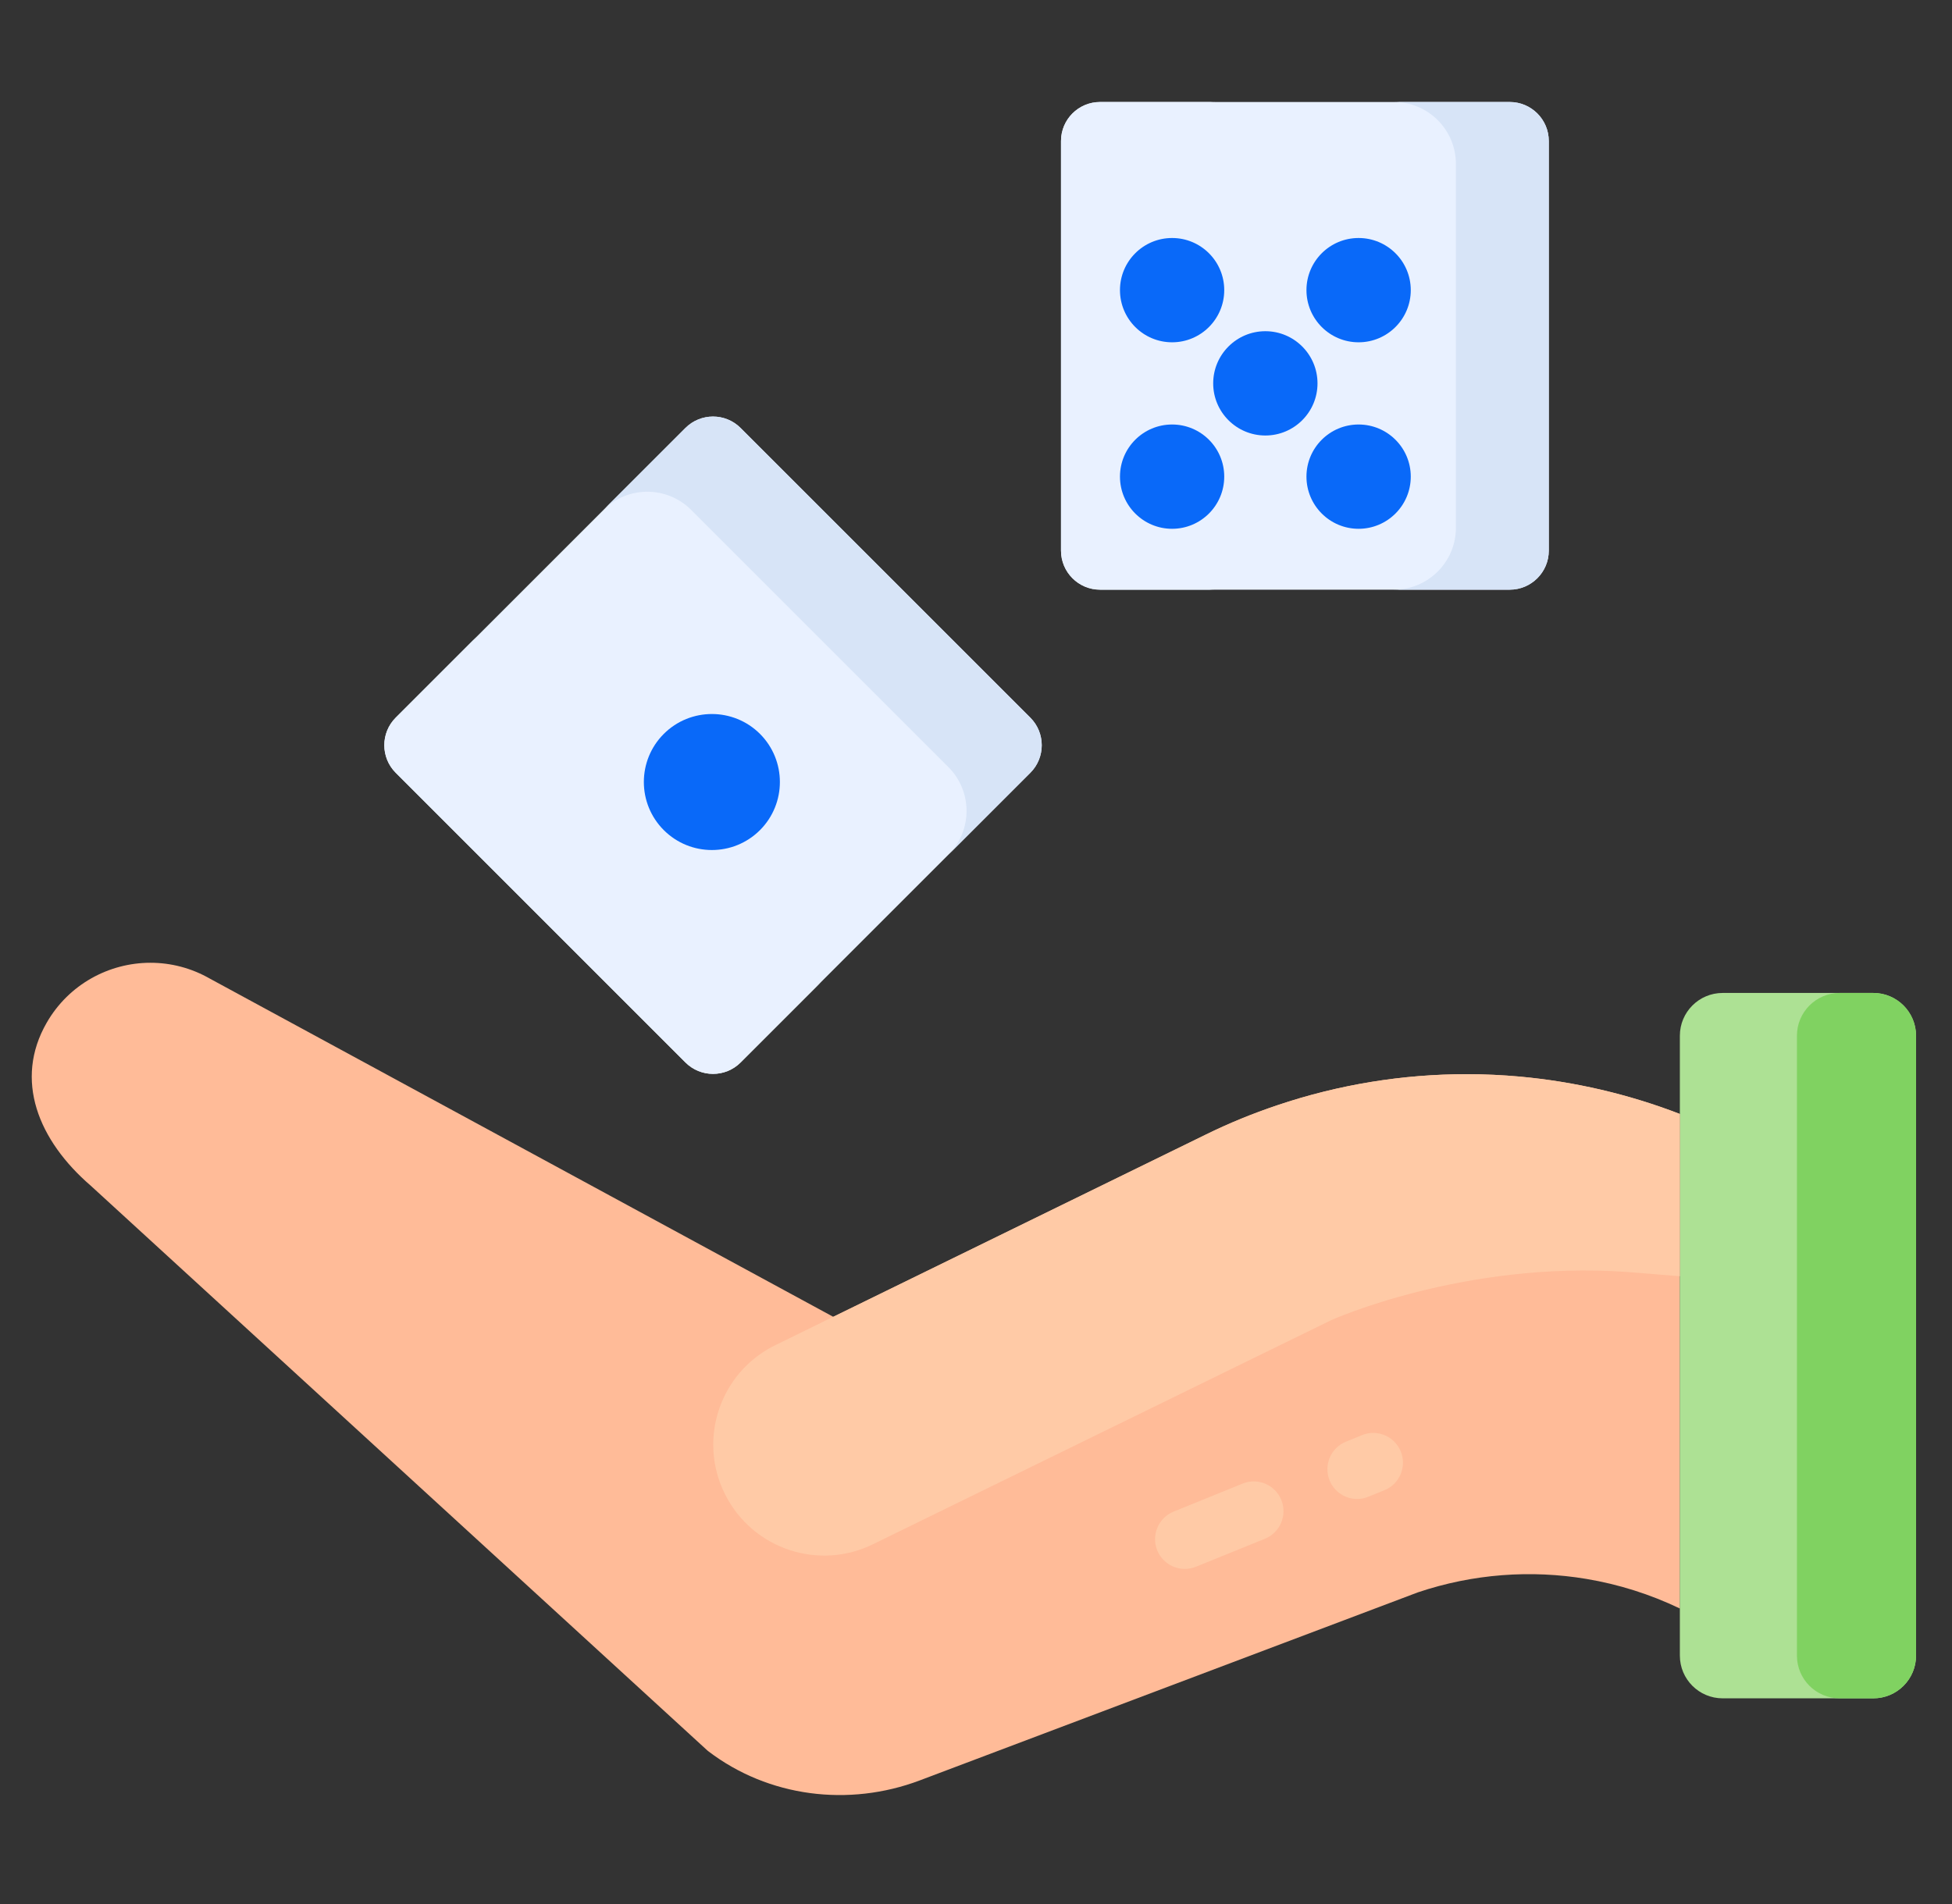
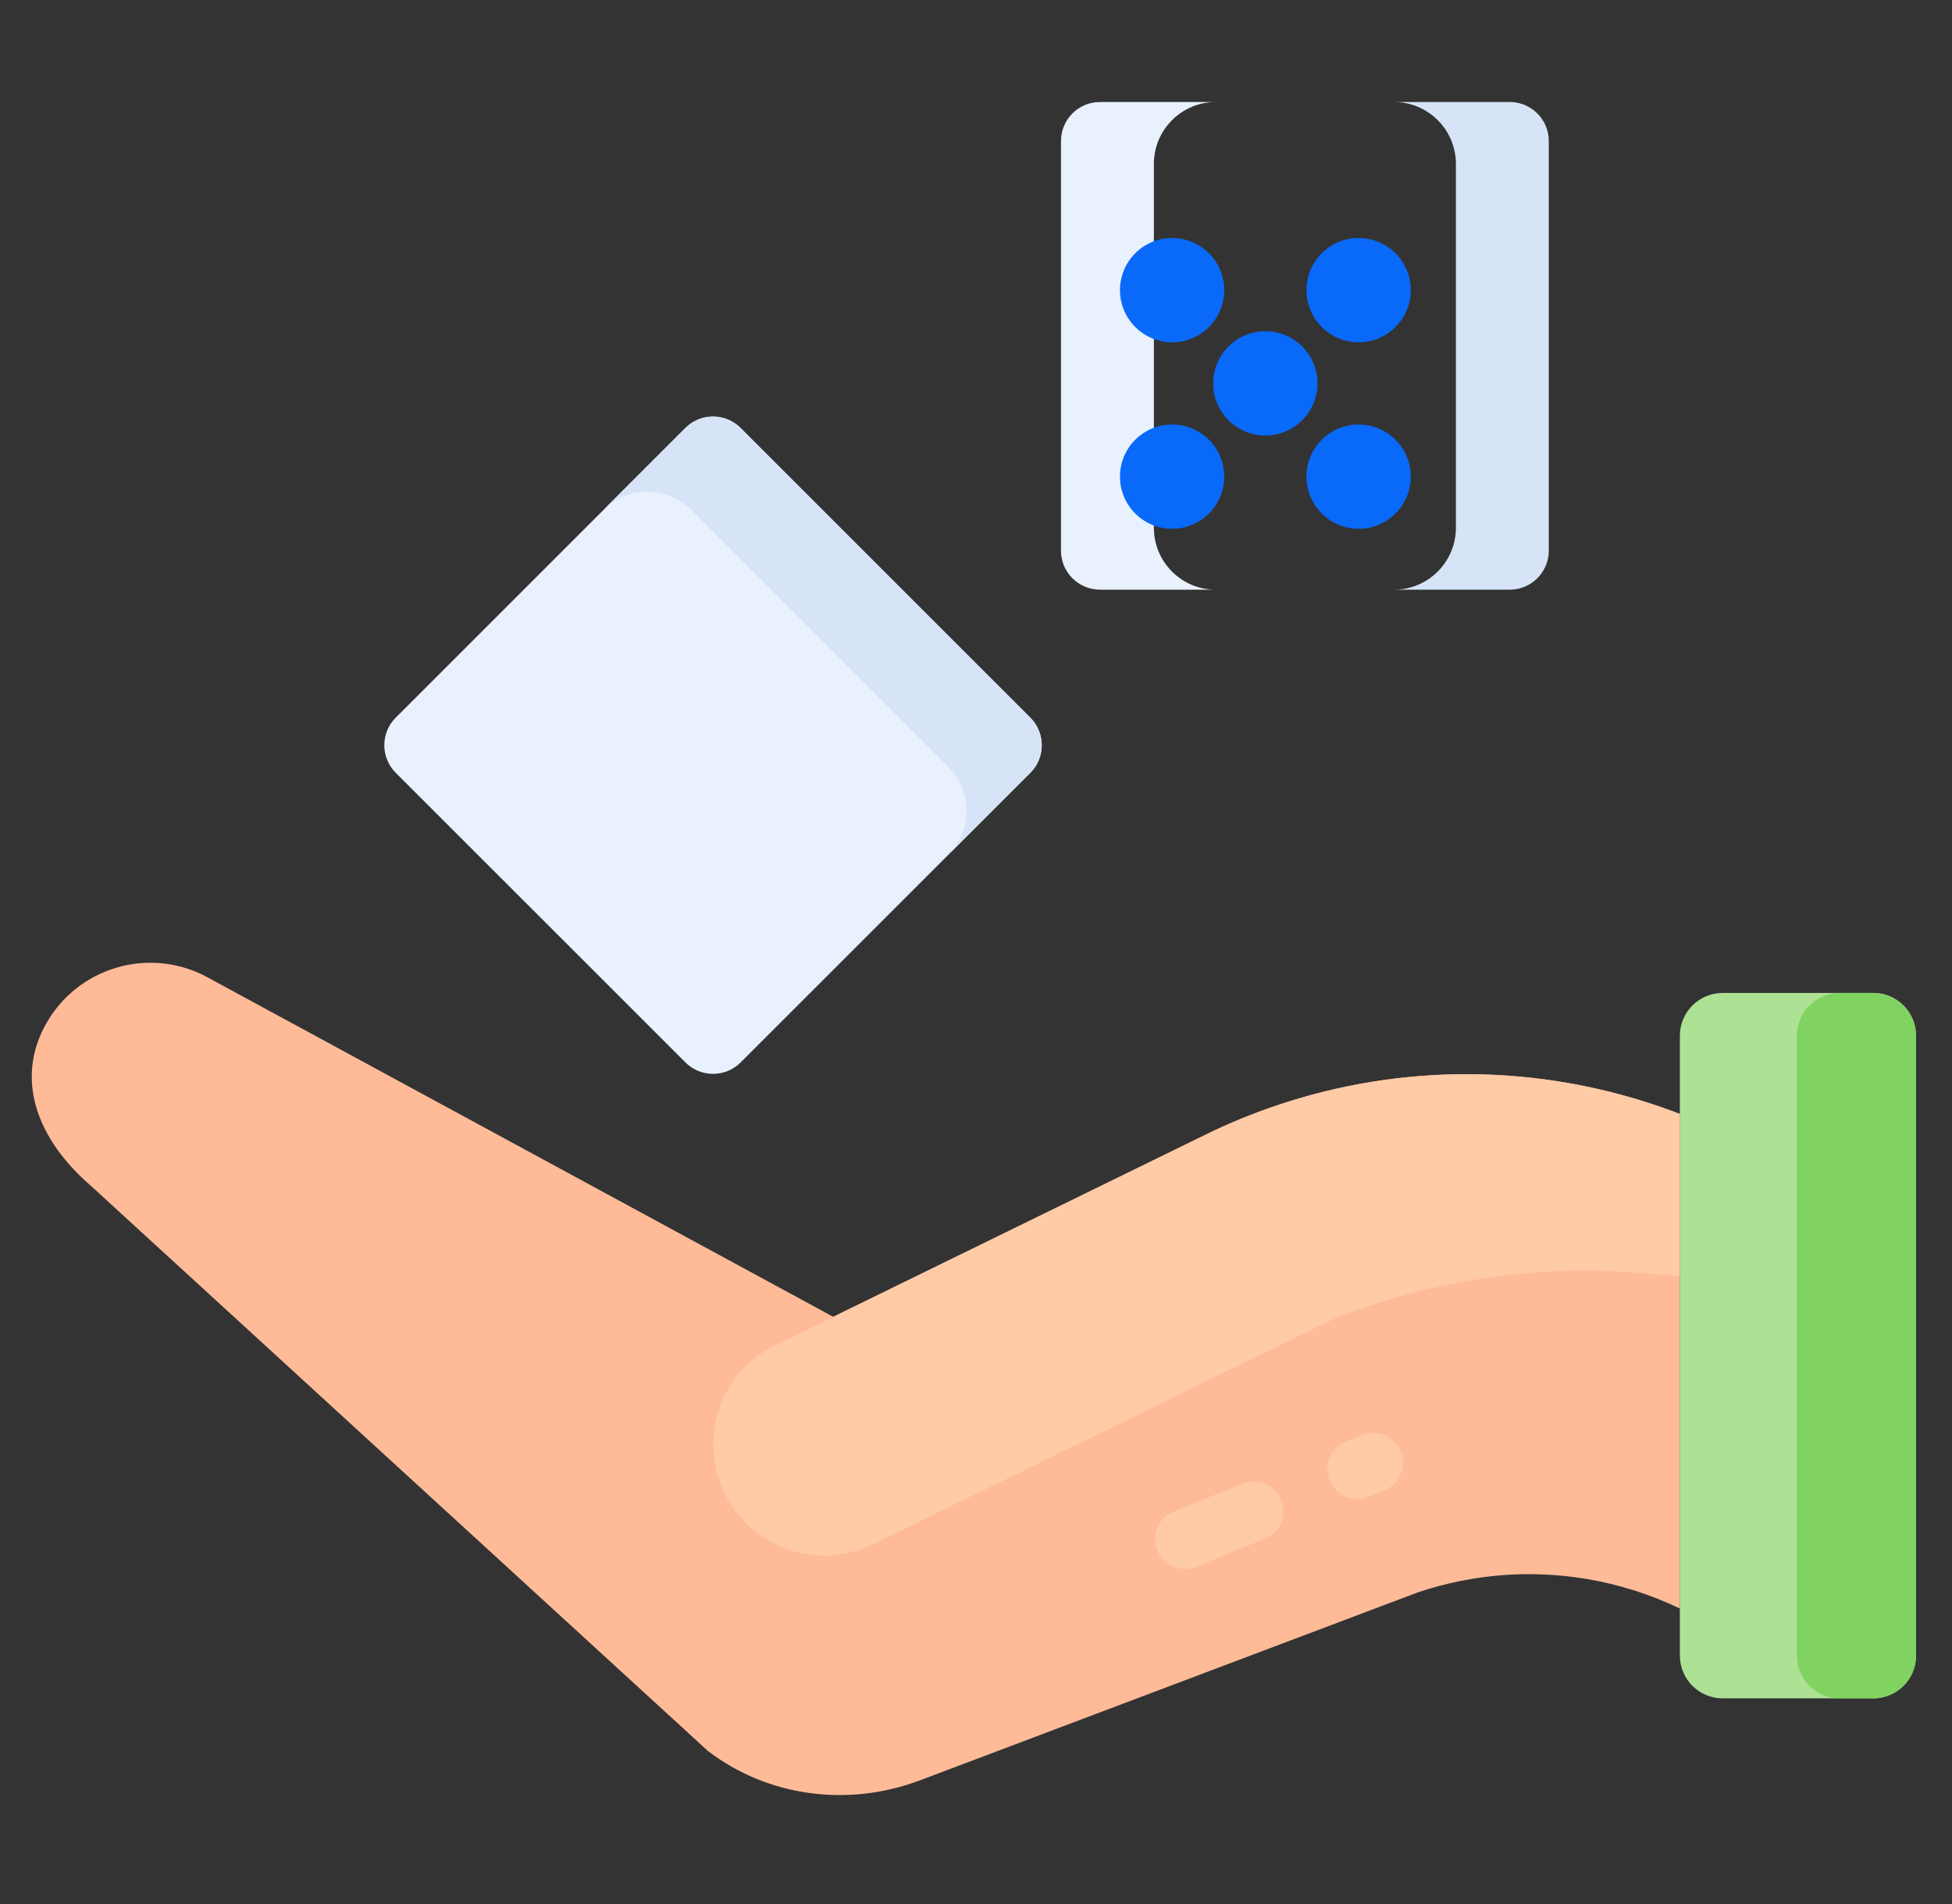
<svg xmlns="http://www.w3.org/2000/svg" width="41" height="40" viewBox="0 0 41 40" fill="none">
  <rect x="0" y="0" width="41" height="40" fill="#333333" stroke="none" />
  <g clip-path="url(#clip0_8952_2550)">
    <path d="M31.93 22.618C31.557 22.585 31.181 22.567 30.807 22.567C29.465 22.567 28.12 22.783 26.826 23.22C26.312 23.393 25.812 23.597 25.327 23.836L17.502 27.664L4.408 20.559C4.013 20.333 3.584 20.226 3.16 20.226C2.291 20.226 1.445 20.678 0.981 21.485C0.29 22.686 0.801 23.957 1.908 24.911L14.854 36.771C14.862 36.776 14.869 36.785 14.877 36.79C16.141 37.755 17.828 37.965 19.317 37.404L29.78 33.453C30.941 33.062 32.157 32.976 33.32 33.17C33.999 33.284 34.66 33.492 35.285 33.792V23.403C34.204 22.986 33.074 22.724 31.932 22.619L31.93 22.618Z" fill="#FFBB98" />
    <path d="M40.245 21.759V34.781C40.245 35.277 39.843 35.679 39.347 35.679H36.183C35.686 35.679 35.284 35.277 35.284 34.781V21.759C35.284 21.263 35.686 20.86 36.183 20.86H39.347C39.843 20.86 40.245 21.263 40.245 21.759Z" fill="#ADE194" />
    <path d="M40.245 21.759V34.781C40.245 35.277 39.843 35.679 39.347 35.679H38.642C38.145 35.679 37.743 35.277 37.743 34.781V21.759C37.743 21.263 38.145 20.86 38.642 20.86H39.347C39.843 20.86 40.245 21.263 40.245 21.759Z" fill="#80D261" />
    <path d="M31.93 22.618C31.557 22.584 31.181 22.566 30.807 22.566C29.465 22.566 28.12 22.783 26.826 23.22C26.312 23.393 25.811 23.597 25.327 23.835L17.502 27.663L16.262 28.271C15.45 28.68 14.981 29.501 14.981 30.35C14.981 30.704 15.061 31.063 15.232 31.398C15.811 32.547 17.21 33.01 18.36 32.43L27.967 27.731C27.967 27.731 30.75 26.481 34.165 26.721L35.284 26.811V23.402C34.203 22.985 33.073 22.723 31.93 22.618Z" fill="#FFCAA6" />
-     <path d="M31.711 12.388H23.106C22.653 12.388 22.286 12.02 22.286 11.568V2.963C22.286 2.51 22.653 2.143 23.106 2.143H31.711C32.163 2.143 32.531 2.51 32.531 2.963V11.568C32.531 12.02 32.163 12.388 31.711 12.388Z" fill="#E9F1FF" />
    <path d="M21.641 16.235L15.556 22.32C15.236 22.64 14.717 22.64 14.397 22.32L8.312 16.235C7.992 15.915 7.992 15.396 8.312 15.076L14.397 8.991C14.717 8.671 15.236 8.671 15.556 8.991L21.641 15.076C21.961 15.397 21.961 15.915 21.641 16.235Z" fill="#E9F1FF" />
    <path d="M25.537 12.388H23.105C22.652 12.388 22.285 12.02 22.285 11.568V2.963C22.285 2.51 22.652 2.143 23.105 2.143H25.537C24.819 2.143 24.236 2.726 24.236 3.444V11.088C24.236 11.806 24.819 12.389 25.537 12.389V12.388Z" fill="#E9F1FF" />
-     <path d="M17.276 20.601L15.556 22.321C15.236 22.641 14.717 22.641 14.397 22.321L8.312 16.235C7.992 15.915 7.992 15.396 8.312 15.076L10.032 13.356C9.524 13.865 9.525 14.688 10.032 15.196L15.437 20.601C15.945 21.108 16.768 21.109 17.277 20.601H17.276Z" fill="#E9F1FF" />
    <path d="M32.531 2.963V11.568C32.531 12.02 32.163 12.388 31.711 12.388H29.279C29.997 12.388 30.58 11.805 30.58 11.087V3.444C30.58 2.726 29.997 2.143 29.279 2.143H31.711C32.163 2.143 32.531 2.51 32.531 2.963Z" fill="#D7E4F7" />
    <path d="M15.556 8.992L21.641 15.077C21.961 15.397 21.961 15.916 21.641 16.236L19.921 17.956C20.429 17.448 20.428 16.624 19.921 16.116L14.516 10.711C14.008 10.204 13.185 10.203 12.676 10.711L14.396 8.991C14.717 8.671 15.236 8.671 15.555 8.991L15.556 8.992Z" fill="#D7E4F7" />
-     <path d="M15.963 17.439C16.52 16.881 16.52 15.976 15.963 15.418C15.405 14.861 14.5 14.861 13.942 15.418C13.384 15.976 13.384 16.881 13.942 17.439C14.5 17.997 15.405 17.997 15.963 17.439Z" fill="#0969F9" />
    <path d="M26.578 9.149C27.182 9.149 27.673 8.659 27.673 8.054C27.673 7.449 27.182 6.958 26.578 6.958C25.973 6.958 25.482 7.449 25.482 8.054C25.482 8.659 25.973 9.149 26.578 9.149Z" fill="#0969F9" />
    <path d="M24.619 11.109C25.224 11.109 25.714 10.618 25.714 10.013C25.714 9.408 25.224 8.918 24.619 8.918C24.014 8.918 23.524 9.408 23.524 10.013C23.524 10.618 24.014 11.109 24.619 11.109Z" fill="#0969F9" />
    <path d="M28.536 7.191C29.141 7.191 29.632 6.7 29.632 6.095C29.632 5.49 29.141 5 28.536 5C27.931 5 27.441 5.49 27.441 6.095C27.441 6.7 27.931 7.191 28.536 7.191Z" fill="#0969F9" />
    <path d="M24.619 7.191C25.224 7.191 25.714 6.7 25.714 6.095C25.714 5.49 25.224 5 24.619 5C24.014 5 23.524 5.49 23.524 6.095C23.524 6.7 24.014 7.191 24.619 7.191Z" fill="#0969F9" />
    <path d="M28.536 11.109C29.141 11.109 29.632 10.618 29.632 10.013C29.632 9.408 29.141 8.918 28.536 8.918C27.931 8.918 27.441 9.408 27.441 10.013C27.441 10.618 27.931 11.109 28.536 11.109Z" fill="#0969F9" />
    <path d="M28.608 30.149L28.271 30.287C27.951 30.416 27.797 30.781 27.927 31.101C28.025 31.344 28.26 31.491 28.506 31.491C28.584 31.491 28.663 31.476 28.741 31.444L29.078 31.307C29.398 31.177 29.552 30.812 29.422 30.493C29.292 30.173 28.928 30.019 28.608 30.149Z" fill="#FFCAA6" />
    <path d="M26.099 31.168L24.651 31.756C24.331 31.886 24.178 32.251 24.307 32.57C24.406 32.813 24.64 32.96 24.886 32.96C24.964 32.96 25.044 32.945 25.121 32.914L26.569 32.326C26.889 32.196 27.042 31.831 26.913 31.512C26.783 31.191 26.418 31.038 26.099 31.168Z" fill="#FFCAA6" />
  </g>
  <defs>
    <clipPath id="clip0_8952_2550">
      <rect width="40" height="40" fill="white" transform="translate(0.667)" />
    </clipPath>
  </defs>
</svg>